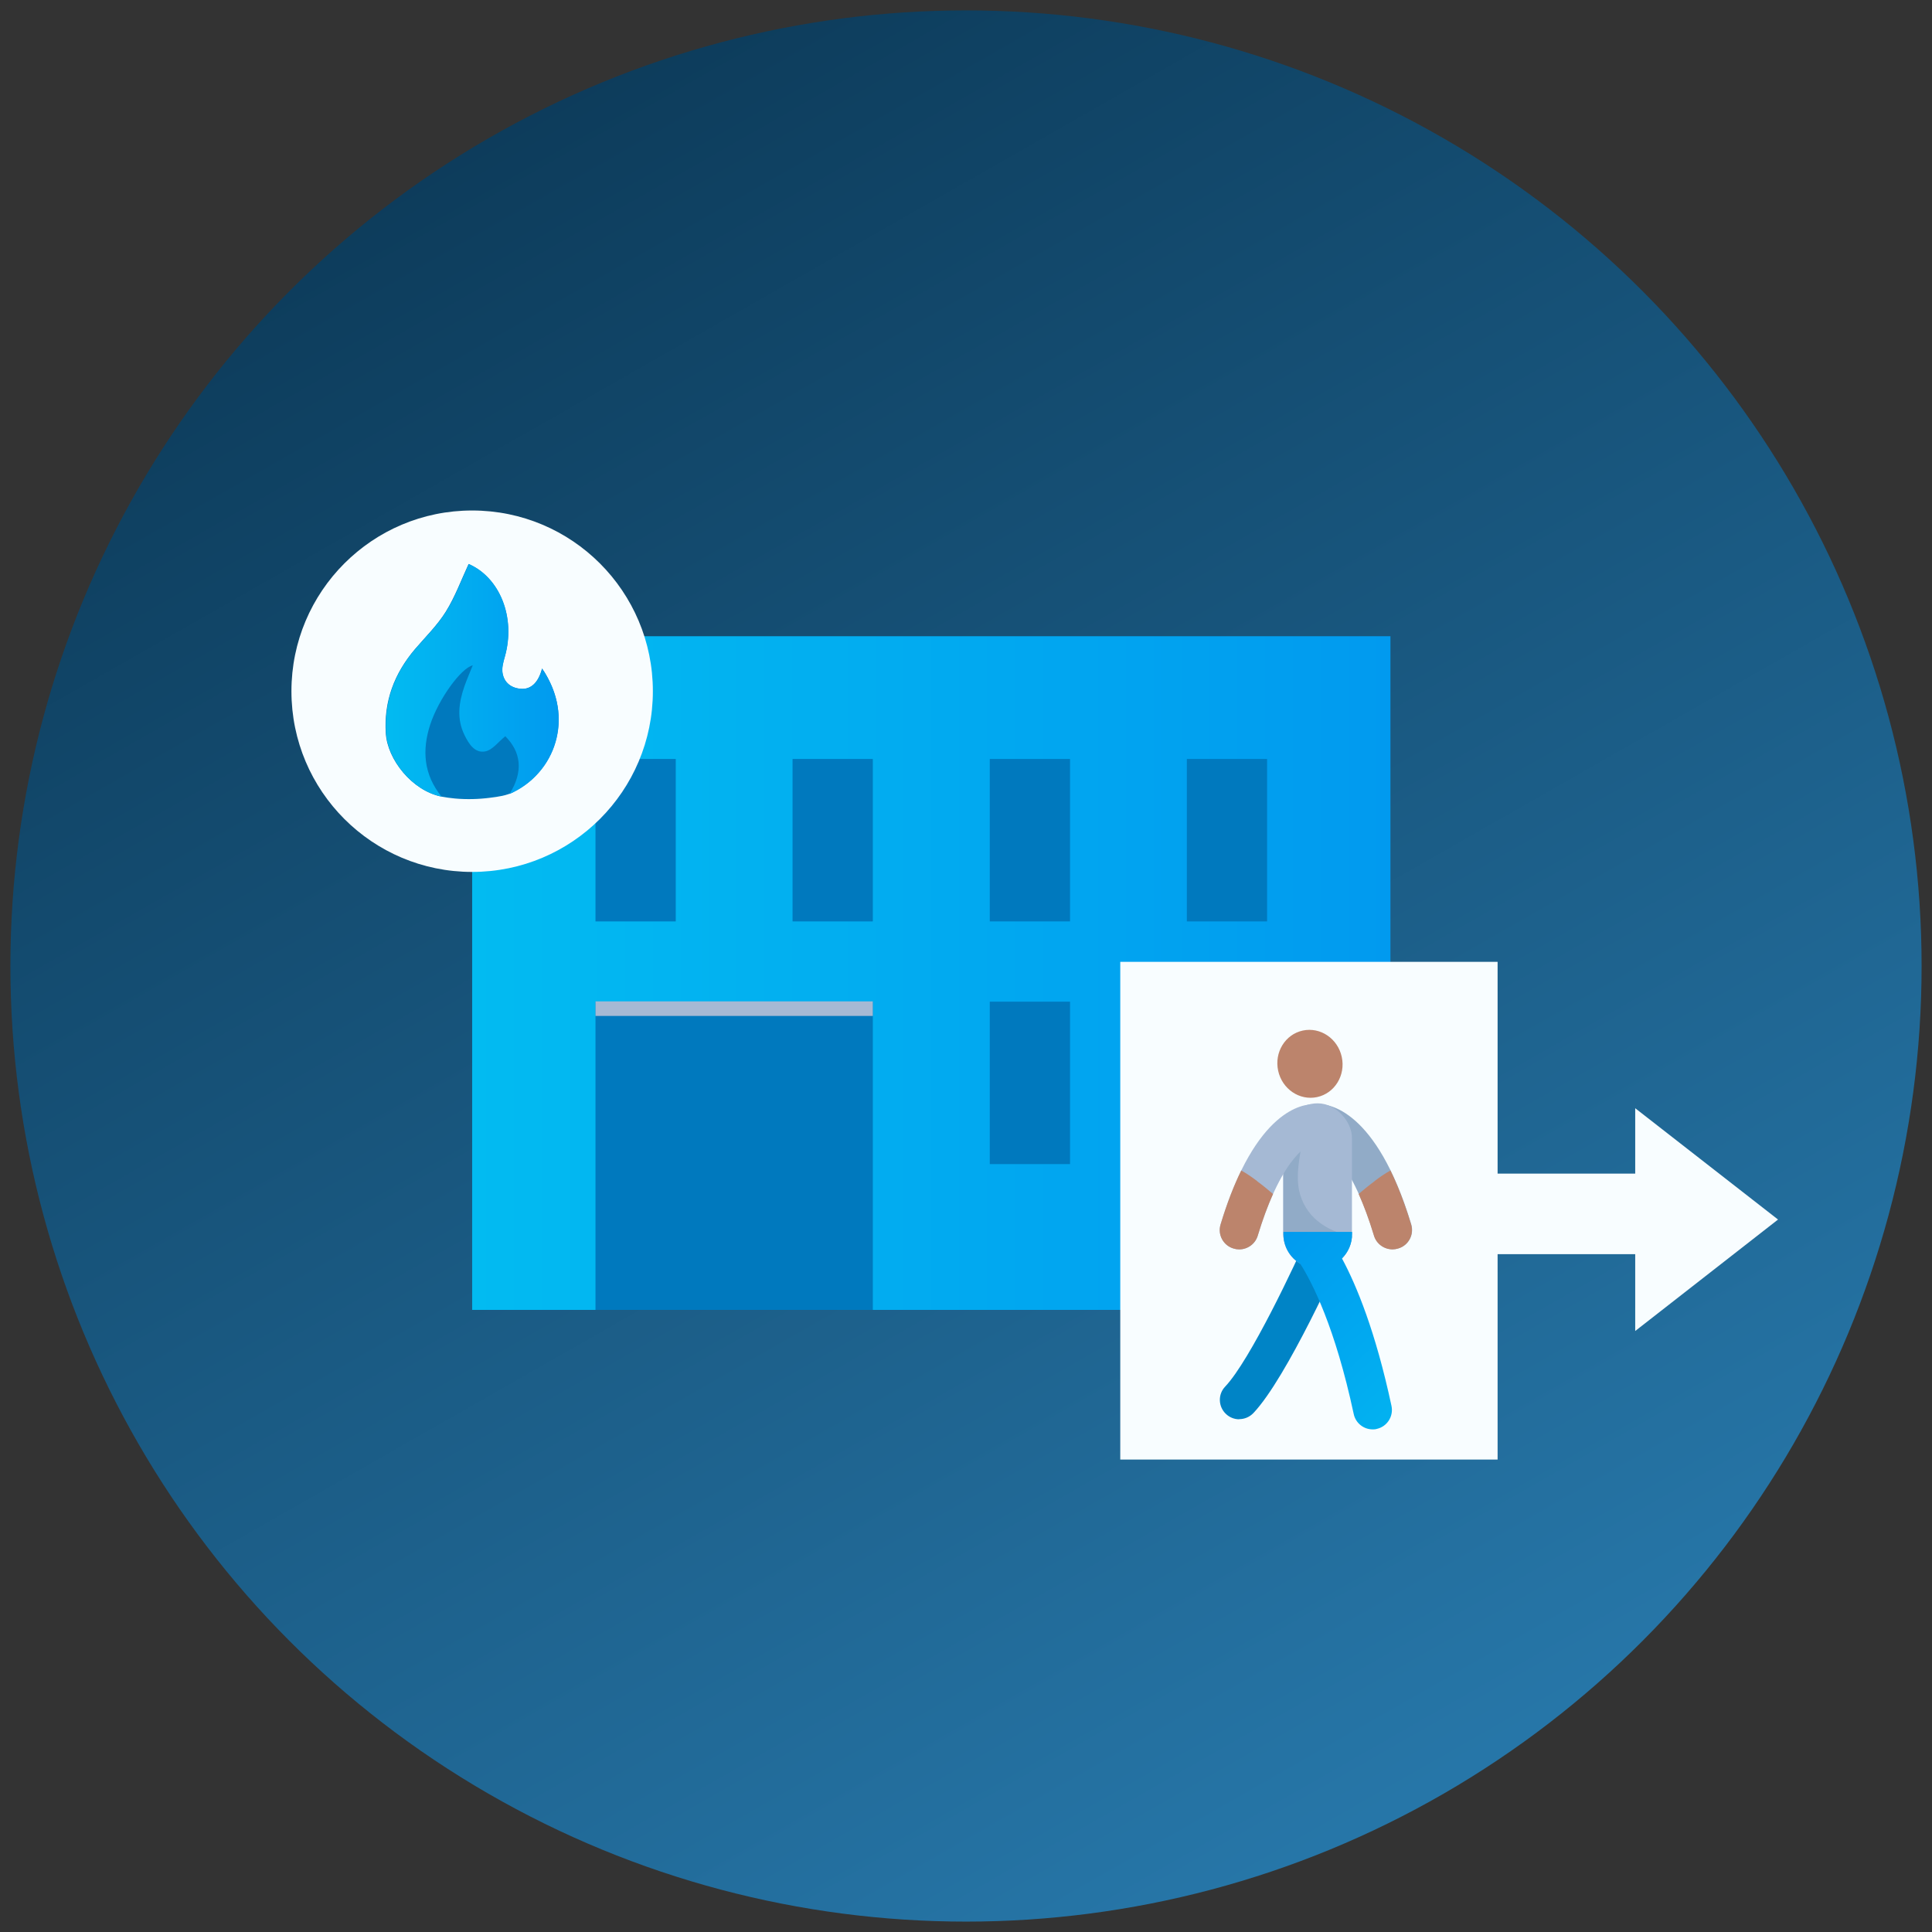
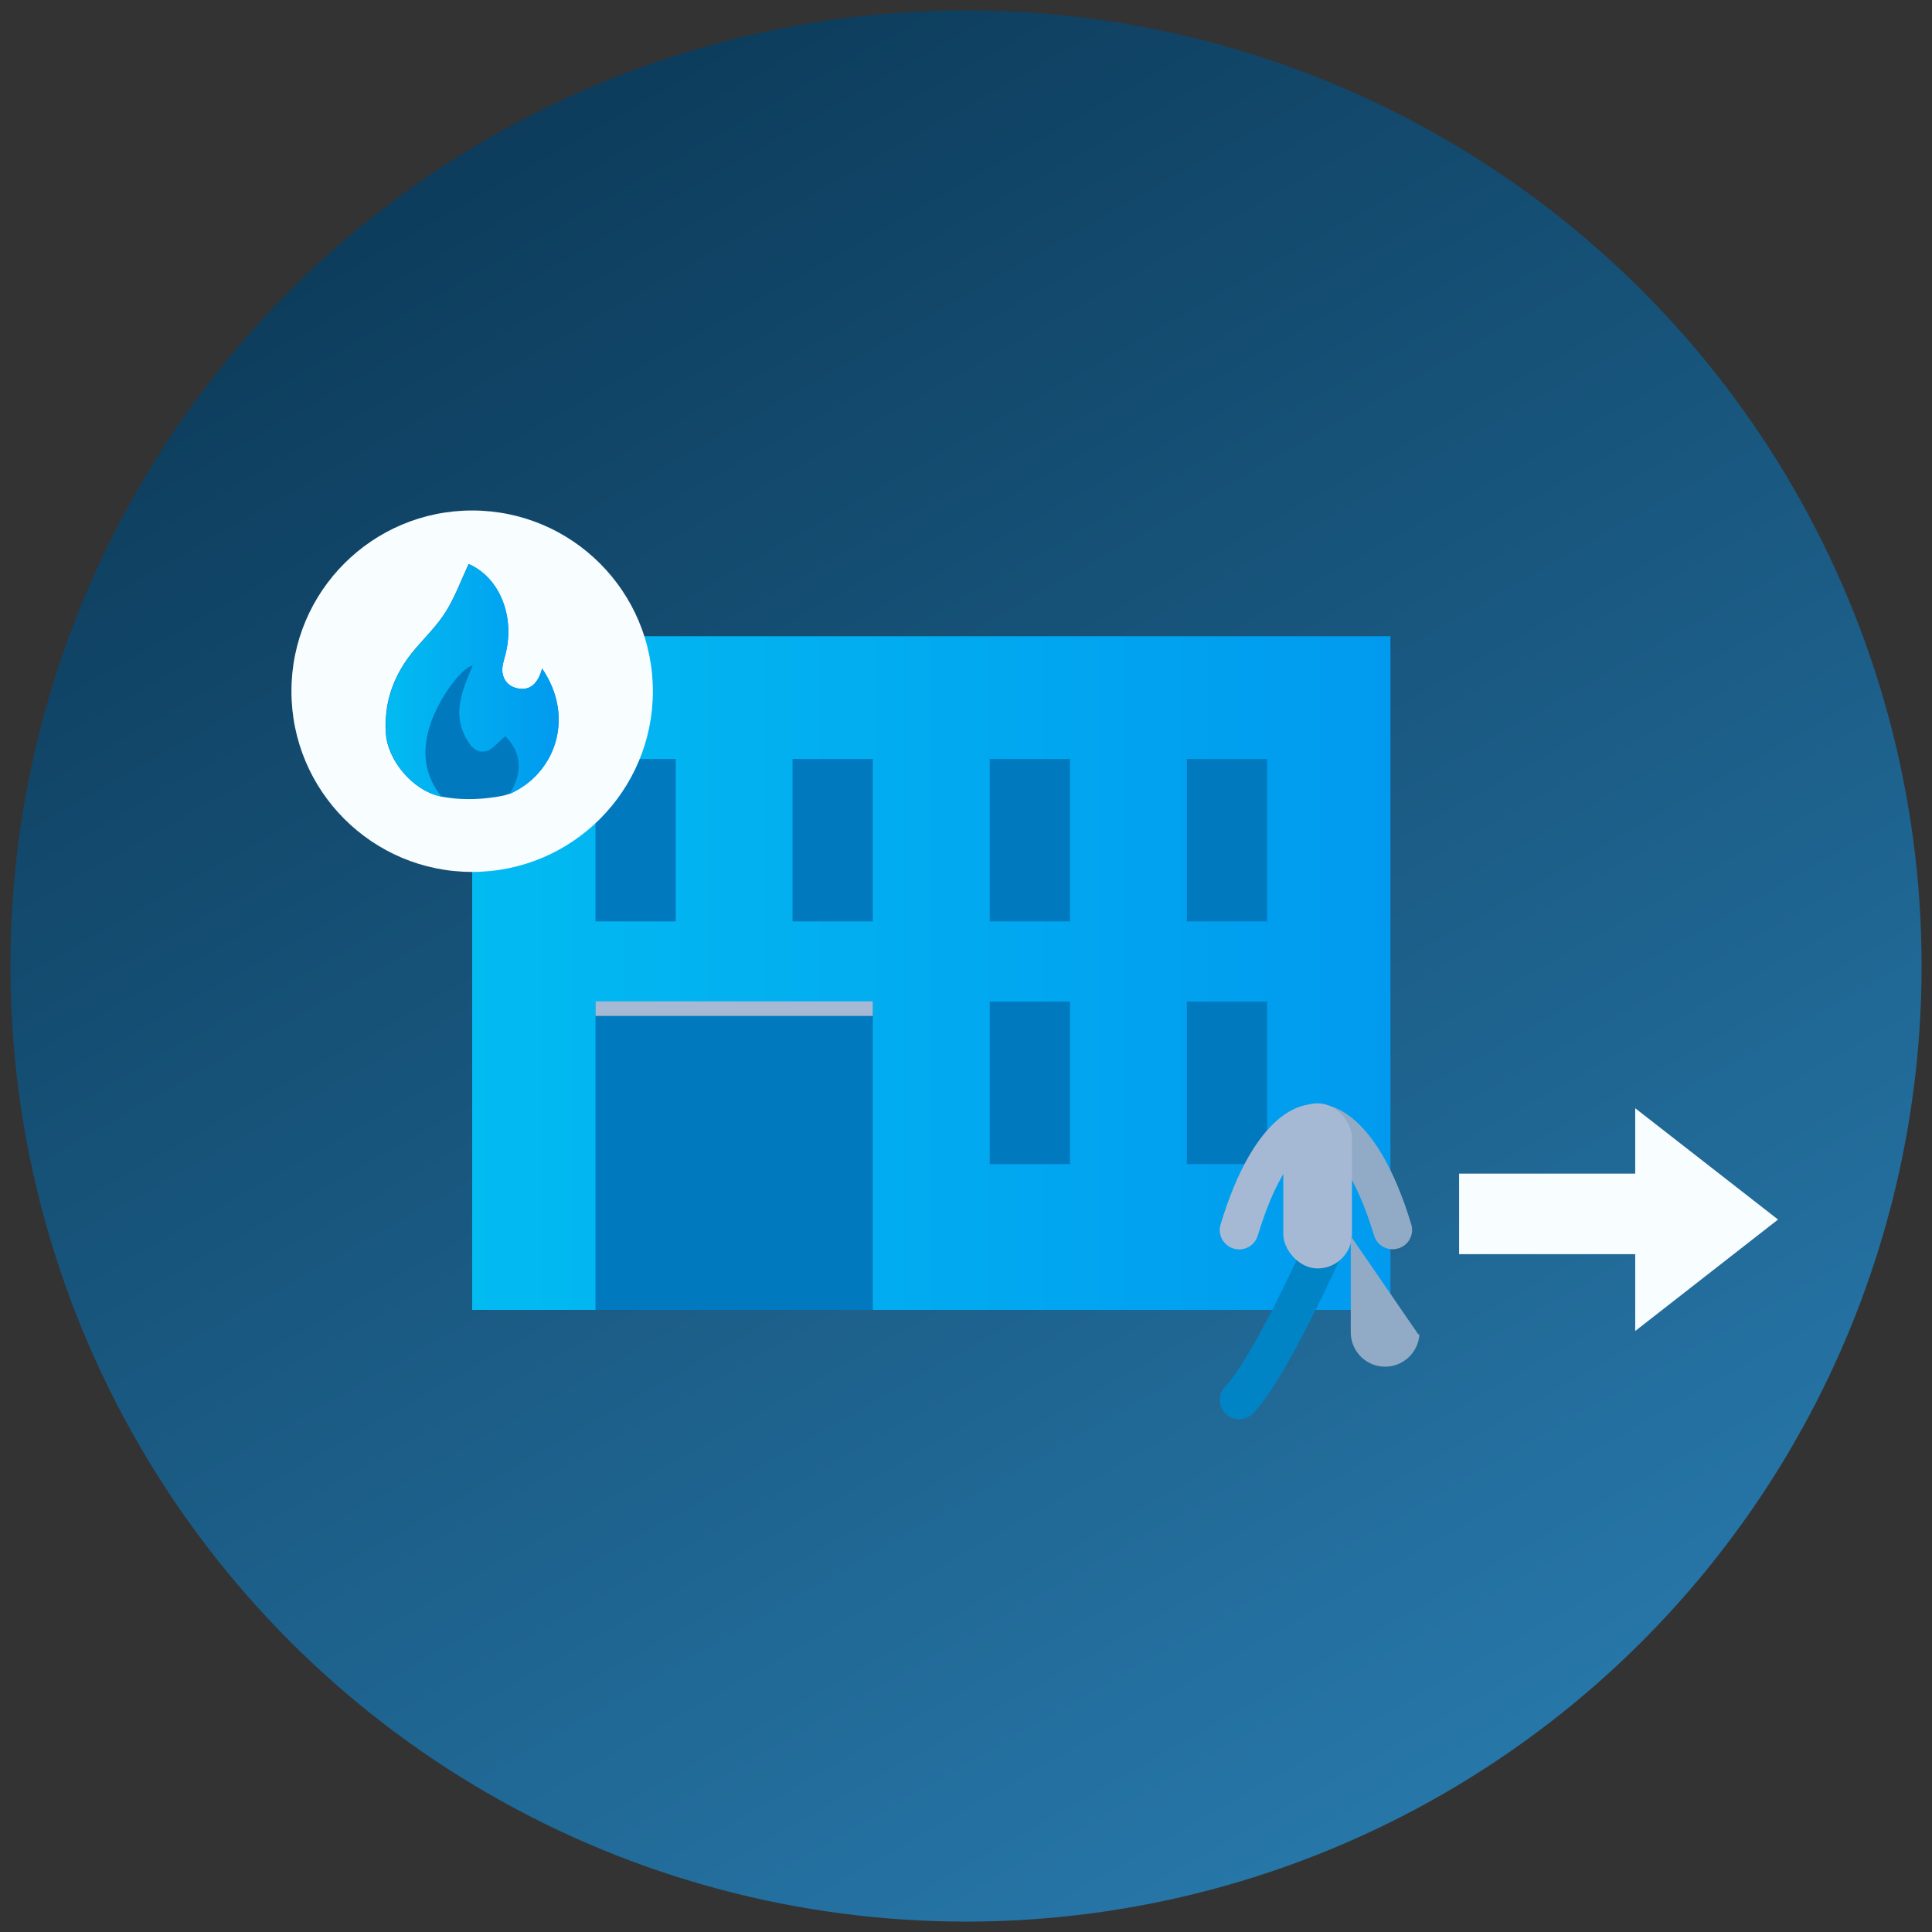
<svg xmlns="http://www.w3.org/2000/svg" xmlns:xlink="http://www.w3.org/1999/xlink" id="_12_StilleOntruiming" data-name="12_StilleOntruiming" viewBox="0 0 130 130">
  <rect x="0" y="0" width="130" height="130" fill="#333333" stroke="none" />
  <defs>
    <style>
      .cls-1 {
        fill: url(#linear-gradient-2);
      }

      .cls-2 {
        fill: #f8fdff;
      }

      .cls-3 {
        fill: none;
        stroke: #a5b9d4;
        stroke-miterlimit: 10;
        stroke-width: .98px;
      }

      .cls-4 {
        fill: url(#linear-gradient-4);
      }

      .cls-5 {
        fill: #bc846c;
      }

      .cls-6 {
        fill: url(#linear-gradient-3);
      }

      .cls-7 {
        fill: #0084c6;
      }

      .cls-8 {
        fill: #91abc7;
      }

      .cls-9 {
        fill: #0079be;
      }

      .cls-10 {
        fill: #a5b9d4;
      }

      .cls-11 {
        fill: url(#linear-gradient);
      }
    </style>
    <linearGradient id="linear-gradient" x1="1.37" y1="-46.51" x2="110.49" y2="144.72" gradientUnits="userSpaceOnUse">
      <stop offset="0" stop-color="#001f35" />
      <stop offset="1" stop-color="#2c83b9" />
    </linearGradient>
    <linearGradient id="linear-gradient-2" x1="31.77" y1="65.48" x2="93.56" y2="65.48" gradientUnits="userSpaceOnUse">
      <stop offset="0" stop-color="#02bbf1" />
      <stop offset="1" stop-color="#019aef" />
    </linearGradient>
    <linearGradient id="linear-gradient-3" x1="99.3" y1="97.86" x2="85.47" y2="83.29" xlink:href="#linear-gradient-2" />
    <linearGradient id="linear-gradient-4" x1="25.95" y1="45.77" x2="37.59" y2="45.77" xlink:href="#linear-gradient-2" />
  </defs>
  <circle class="cls-11" cx="65" cy="65" r="64.3" />
  <g>
    <g>
      <g>
        <rect class="cls-1" x="31.77" y="42.81" width="61.79" height="45.33" />
        <rect class="cls-9" x="40.07" y="67.4" width="18.66" height="20.74" />
        <g>
          <rect class="cls-9" x="79.86" y="51.07" width="5.4" height="10.93" />
          <rect class="cls-9" x="66.6" y="51.07" width="5.4" height="10.93" />
          <rect class="cls-9" x="53.33" y="51.07" width="5.4" height="10.93" />
          <rect class="cls-9" x="40.07" y="51.07" width="5.4" height="10.93" />
          <rect class="cls-9" x="79.86" y="67.4" width="5.4" height="10.93" />
          <rect class="cls-9" x="66.6" y="67.4" width="5.4" height="10.93" />
        </g>
        <line class="cls-3" x1="58.73" y1="67.87" x2="40.07" y2="67.87" />
      </g>
      <g>
-         <rect class="cls-2" x="75.38" y="64.72" width="25.39" height="33.49" />
        <g>
          <path class="cls-8" d="M92.46,83.14c-1.71-5.63-3.6-6.2-3.77-6.24-.68-.03-1.22-.58-1.24-1.26-.02-.72.55-1.32,1.27-1.34.63-.02,3.88.29,6.24,8.08.21.69-.18,1.42-.87,1.62-.13.04-.25.06-.38.06-.56,0-1.08-.36-1.25-.92ZM88.78,76.91s0,0,0,0c0,0,0,0,0,0ZM88.78,76.91s0,0,0,0c0,0,0,0,0,0ZM88.68,76.9h0Z" />
          <g>
-             <path class="cls-5" d="M92.48,79.48c.34-.26.7-.51,1.08-.72.48.98.95,2.17,1.39,3.63.21.69-.18,1.42-.87,1.62-.13.04-.25.06-.38.06-.56,0-1.08-.36-1.25-.92-.34-1.13-.69-2.05-1.03-2.81.34-.29.69-.58,1.06-.85Z" />
            <path class="cls-5" d="M88.78,76.91s0,0,0,0c0,0,0,0,0,0Z" />
            <path class="cls-5" d="M88.78,76.91s0,0,0,0c0,0,0,0,0,0Z" />
          </g>
          <path class="cls-7" d="M83.38,95.5c-.32,0-.64-.12-.89-.36-.52-.49-.55-1.32-.05-1.84,1.67-1.76,4.68-8.15,5.7-10.47.29-.66,1.06-.96,1.72-.67.66.29.96,1.06.67,1.72-.39.89-3.92,8.8-6.19,11.2-.26.27-.6.41-.95.41Z" />
-           <ellipse class="cls-5" cx="88.14" cy="71.58" rx="2.19" ry="2.29" transform="translate(-13.15 20.28) rotate(-12.22)" />
          <rect class="cls-10" x="86.35" y="74.24" width="4.62" height="11.11" rx="2.31" ry="2.31" />
-           <path class="cls-8" d="M90.89,83.17c-.81-.16-1.59-.49-2.23-1.01-.64-.52-1.08-1.26-1.25-2.07-.21-1.06.03-2.17.2-3.22.12-.79.25-1.63.14-2.43-.82.35-1.4,1.17-1.4,2.12v6.48c0,1.28,1.04,2.31,2.31,2.31h0c1.23,0,2.23-.96,2.31-2.17-.03,0-.05,0-.08-.01Z" />
+           <path class="cls-8" d="M90.89,83.17v6.48c0,1.28,1.04,2.31,2.31,2.31h0c1.23,0,2.23-.96,2.31-2.17-.03,0-.05,0-.08-.01Z" />
          <path class="cls-10" d="M83.38,84.07c-.13,0-.25-.02-.38-.06-.69-.21-1.08-.94-.87-1.62,2.36-7.8,5.61-8.1,6.24-8.08.72.02,1.29.62,1.27,1.34-.02.69-.57,1.23-1.24,1.26-.17.04-2.06.6-3.77,6.24-.17.56-.69.92-1.25.92ZM88.3,76.91s0,0,0,0c0,0,0,0,0,0ZM88.3,76.91s0,0,0,0c0,0,0,0,0,0ZM88.41,76.9h0Z" />
          <g>
-             <path class="cls-5" d="M84.6,79.48c-.34-.26-.7-.51-1.08-.72-.48.98-.95,2.17-1.39,3.63-.21.69.18,1.42.87,1.62.13.04.25.06.38.06.56,0,1.08-.36,1.25-.92.34-1.13.69-2.05,1.03-2.81-.34-.29-.69-.58-1.06-.85Z" />
            <path class="cls-5" d="M88.3,76.91s0,0,0,0c0,0,0,0,0,0Z" />
            <path class="cls-5" d="M88.3,76.91s0,0,0,0c0,0,0,0,0,0Z" />
          </g>
-           <path class="cls-6" d="M93.63,94.6c-1.07-5-2.35-8.1-3.33-9.92.42-.42.68-1,.68-1.63v-.16h-4.62v.16c0,.84.45,1.58,1.13,1.98.81,1.28,2.35,4.28,3.6,10.12.13.61.67,1.03,1.27,1.03.09,0,.18,0,.27-.03.7-.15,1.15-.84,1-1.55Z" />
        </g>
        <g>
          <rect class="cls-2" x="98.18" y="78.97" width="12.72" height="5.42" />
          <polygon class="cls-2" points="110.03 89.56 119.64 82.06 110.03 74.57 110.03 89.56" />
        </g>
      </g>
    </g>
    <g>
      <circle class="cls-2" cx="31.77" cy="46.51" r="12.16" />
      <g>
        <path class="cls-9" d="M36.47,44.99c-.24.92-.73,1.41-1.42,1.36-.65-.05-1.13-.41-1.24-1.06-.06-.35.05-.73.15-1.09.76-2.67-.35-5.35-2.43-6.25-.5,1.08-.91,2.2-1.53,3.2-.57.92-1.37,1.7-2.08,2.53-1.39,1.64-2.1,3.5-1.96,5.67.11,1.75,1.75,3.84,3.73,4.25.31.06.62.1.93.13.78.07,1.57.05,2.35-.05.55-.07,1.11-.14,1.61-.4l-.31.14c.72-.31,1.39-.78,1.91-1.37.48-.52.85-1.14,1.09-1.81.24-.68.35-1.4.31-2.12-.04-.78-.25-1.54-.59-2.24-.07-.16-.16-.31-.24-.46-.04-.07-.09-.15-.13-.22-.02-.03-.15-.19-.14-.22Z" />
        <path class="cls-4" d="M31.54,37.95c2.08.9,3.19,3.58,2.43,6.25-.1.35-.21.74-.15,1.09.11.65.58,1.01,1.24,1.06.69.05,1.18-.44,1.42-1.36,2.24,3.27.91,7.08-2.2,8.44.97-1.54.76-2.85-.28-3.89-.48.39-.87.93-1.35,1.02-.71.14-1.12-.53-1.4-1.11-.53-1.08-.38-2.18,0-3.27.17-.48.37-.94.56-1.41-.78.18-2.28,2.23-2.86,3.98-.56,1.72-.45,3.36.76,4.85-1.98-.4-3.62-2.49-3.73-4.25-.13-2.18.57-4.04,1.96-5.67.71-.83,1.51-1.62,2.08-2.53.62-.99,1.03-2.12,1.53-3.2Z" />
      </g>
    </g>
  </g>
</svg>